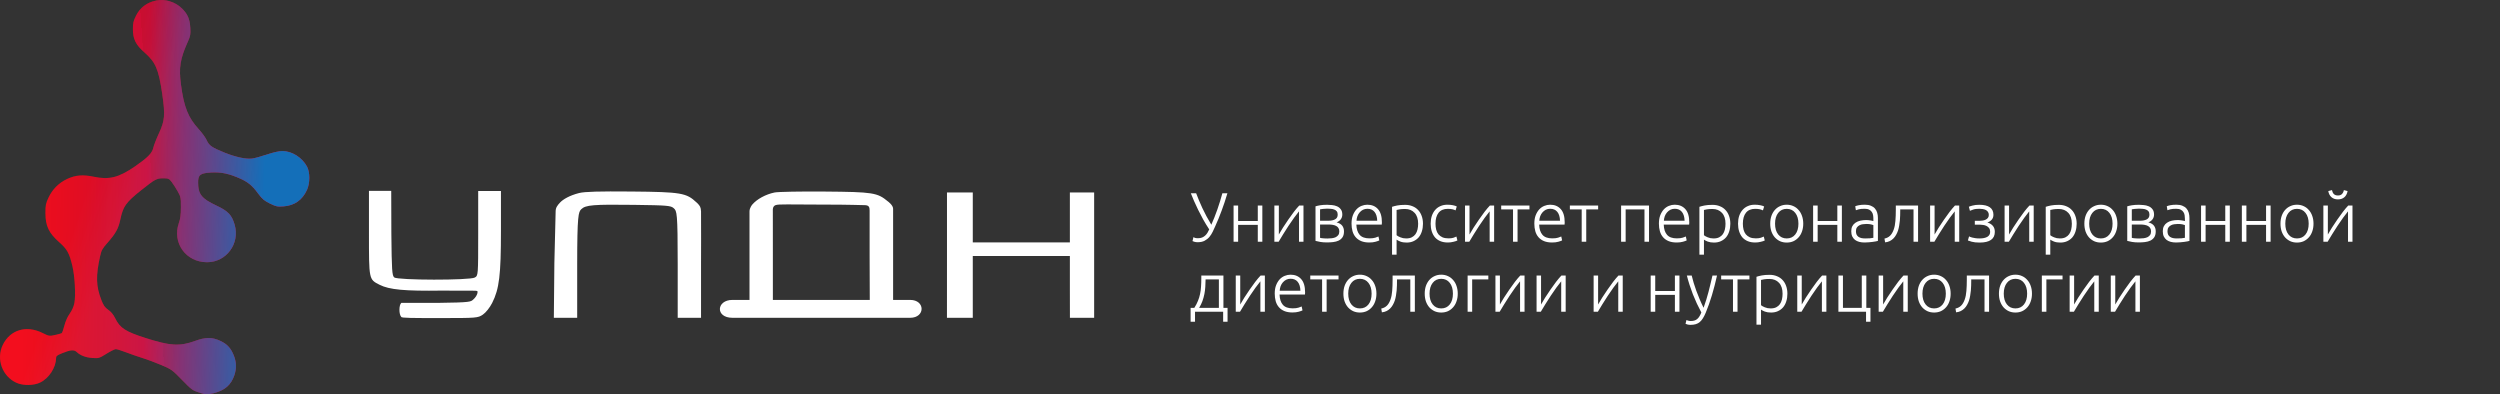
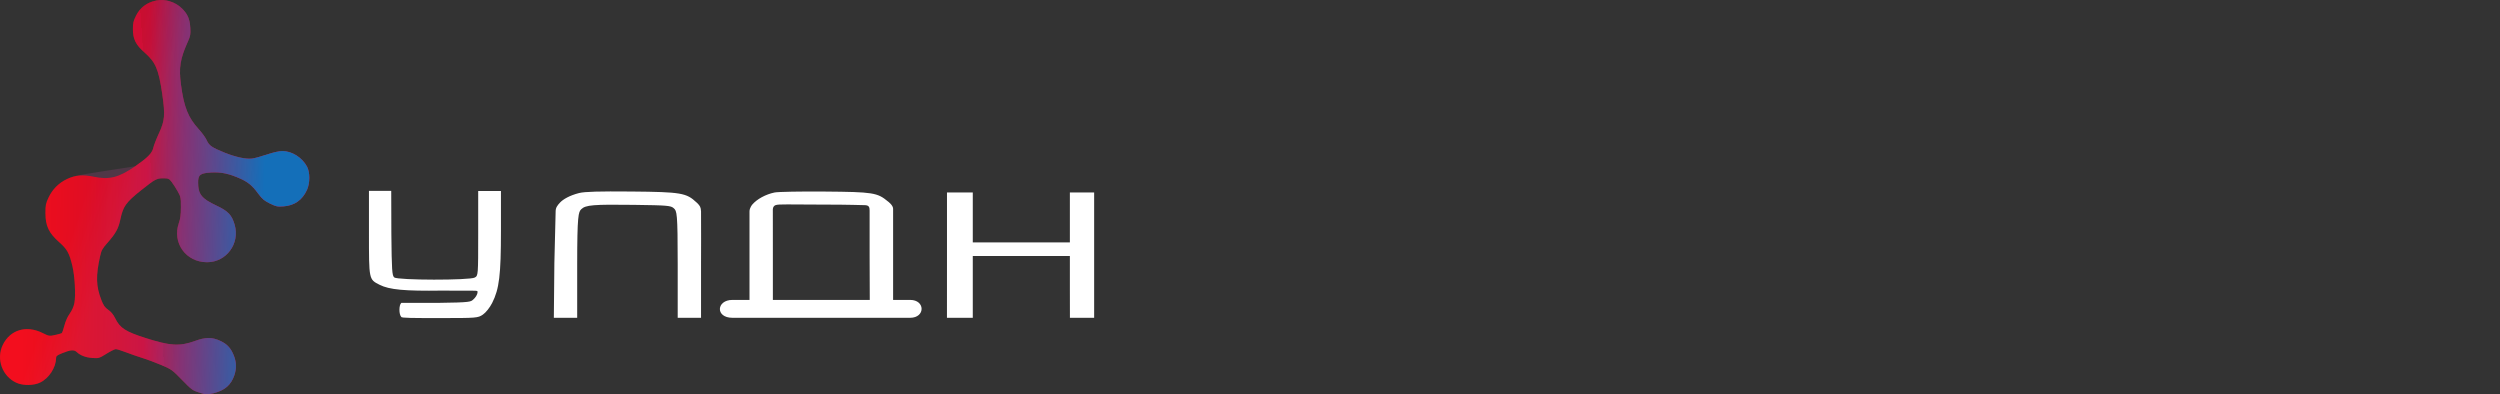
<svg xmlns="http://www.w3.org/2000/svg" width="393" height="62" viewBox="0 0 393 62" fill="none">
  <rect x="0" y="0" width="393" height="62" fill="#333333" stroke="none" />
  <path fill-rule="evenodd" clip-rule="evenodd" d="M24.597 0.072C23.123 0.358 22.026 1.175 21.379 2.469C20.969 3.29 20.89 3.634 20.891 4.577C20.893 6.15 21.331 7.036 22.704 8.241C24.466 9.788 24.932 10.874 25.502 14.775C25.985 18.074 25.909 18.969 24.975 20.974C24.572 21.84 24.172 22.87 24.086 23.263C23.91 24.073 23.221 24.771 21.252 26.135C18.703 27.9 17.177 28.292 14.796 27.793C13.029 27.422 11.868 27.515 10.555 28.132C9.248 28.747 8.259 29.734 7.633 31.049C7.197 31.966 7.142 32.243 7.142 33.513C7.142 35.508 7.664 36.615 9.282 38.051C10.56 39.186 10.872 39.743 11.368 41.776C11.755 43.362 11.926 46.391 11.697 47.605C11.586 48.191 11.329 48.783 10.964 49.29C10.623 49.765 10.293 50.503 10.123 51.168C9.969 51.771 9.779 52.31 9.702 52.366C9.625 52.422 9.15 52.555 8.646 52.662C7.751 52.852 7.706 52.845 6.662 52.331C4.123 51.081 1.598 51.841 0.442 54.204C-0.644 56.423 0.346 59.168 2.597 60.181C3.635 60.648 5.292 60.629 6.309 60.139C7.686 59.477 8.803 57.776 8.812 56.327C8.815 55.981 8.953 55.862 9.726 55.544C11.059 54.996 11.619 54.943 12.038 55.325C12.66 55.894 13.475 56.204 14.53 56.273C15.533 56.339 15.601 56.319 16.732 55.614C17.374 55.213 18.038 54.886 18.208 54.886C18.378 54.886 19.14 55.125 19.902 55.417C20.663 55.71 21.811 56.107 22.451 56.3C23.092 56.493 24.379 56.972 25.312 57.365C26.955 58.056 27.059 58.131 28.608 59.72C30.122 61.272 30.269 61.38 31.351 61.721C32.468 62.074 32.519 62.076 33.562 61.818C35.329 61.382 36.329 60.516 36.846 58.972C37.185 57.962 37.168 56.972 36.795 55.991C36.329 54.764 35.749 54.115 34.657 53.598C33.358 52.984 32.339 52.984 30.655 53.598C28.26 54.471 26.766 54.382 22.876 53.132C19.689 52.108 18.863 51.569 18.102 50.014C17.829 49.456 17.459 49.007 17.023 48.706C16.482 48.334 16.278 48.04 15.922 47.121C15.091 44.976 15.049 43.365 15.742 40.252C15.944 39.35 16.105 39.059 16.916 38.147C18.182 36.72 18.629 35.911 18.915 34.523C19.342 32.456 19.795 31.814 22.152 29.936C24.375 28.166 24.622 28.032 25.657 28.031C26.455 28.03 26.568 28.076 26.948 28.552C27.177 28.838 27.606 29.5 27.901 30.022C28.413 30.924 28.439 31.047 28.439 32.559C28.439 33.729 28.357 34.379 28.129 35.022C27.019 38.158 29.203 41.22 32.552 41.22C35.593 41.22 37.749 38.284 36.886 35.319C36.441 33.788 35.865 33.185 34.011 32.31C31.69 31.216 31.151 30.539 31.144 28.71C31.139 27.474 31.457 27.225 33.174 27.118C34.696 27.023 35.989 27.288 37.688 28.042C38.993 28.621 39.66 29.17 40.575 30.418C41.205 31.277 41.52 31.545 42.417 31.987C43.397 32.469 43.598 32.513 44.552 32.444C46.292 32.319 47.525 31.458 48.255 29.858C48.742 28.79 48.749 27.116 48.27 26.203C47.519 24.772 45.892 23.74 44.386 23.74C43.902 23.74 42.961 23.952 41.976 24.284C41.087 24.584 40.035 24.872 39.637 24.925C38.691 25.05 37.039 24.695 35.281 23.985C33.311 23.192 32.867 22.883 32.498 22.049C32.324 21.656 31.762 20.876 31.248 20.315C29.577 18.492 28.926 16.863 28.45 13.321C28.089 10.63 28.312 9.248 29.553 6.498C29.929 5.664 29.974 5.396 29.913 4.353C29.831 2.972 29.484 2.182 28.572 1.302C27.521 0.289 25.964 -0.193 24.597 0.072Z" fill="url(#paint0_linear_384_906)" />
-   <path fill-rule="evenodd" clip-rule="evenodd" d="M24.597 0.072C23.123 0.358 22.026 1.175 21.379 2.469C20.969 3.29 20.89 3.634 20.891 4.577C20.893 6.15 21.331 7.036 22.704 8.241C24.466 9.788 24.932 10.874 25.502 14.775C25.985 18.074 25.909 18.969 24.975 20.974C24.572 21.84 24.172 22.87 24.086 23.263C23.91 24.073 23.221 24.771 21.252 26.135C18.703 27.9 17.177 28.292 14.796 27.793C13.029 27.422 11.868 27.515 10.555 28.132C9.248 28.747 8.259 29.734 7.633 31.049C7.197 31.966 7.142 32.243 7.142 33.513C7.142 35.508 7.664 36.615 9.282 38.051C10.56 39.186 10.872 39.743 11.368 41.776C11.755 43.362 11.926 46.391 11.697 47.605C11.586 48.191 11.329 48.783 10.964 49.29C10.623 49.765 10.293 50.503 10.123 51.168C9.969 51.771 9.779 52.31 9.702 52.366C9.625 52.422 9.15 52.555 8.646 52.662C7.751 52.852 7.706 52.845 6.662 52.331C4.123 51.081 1.598 51.841 0.442 54.204C-0.644 56.423 0.346 59.168 2.597 60.181C3.635 60.648 5.292 60.629 6.309 60.139C7.686 59.477 8.803 57.776 8.812 56.327C8.815 55.981 8.953 55.862 9.726 55.544C11.059 54.996 11.619 54.943 12.038 55.325C12.66 55.894 13.475 56.204 14.53 56.273C15.533 56.339 15.601 56.319 16.732 55.614C17.374 55.213 18.038 54.886 18.208 54.886C18.378 54.886 19.14 55.125 19.902 55.417C20.663 55.71 21.811 56.107 22.451 56.3C23.092 56.493 24.379 56.972 25.312 57.365C26.955 58.056 27.059 58.131 28.608 59.72C30.122 61.272 30.269 61.38 31.351 61.721C32.468 62.074 32.519 62.076 33.562 61.818C35.329 61.382 36.329 60.516 36.846 58.972C37.185 57.962 37.168 56.972 36.795 55.991C36.329 54.764 35.749 54.115 34.657 53.598C33.358 52.984 32.339 52.984 30.655 53.598C28.26 54.471 26.766 54.382 22.876 53.132C19.689 52.108 18.863 51.569 18.102 50.014C17.829 49.456 17.459 49.007 17.023 48.706C16.482 48.334 16.278 48.04 15.922 47.121C15.091 44.976 15.049 43.365 15.742 40.252C15.944 39.35 16.105 39.059 16.916 38.147C18.182 36.72 18.629 35.911 18.915 34.523C19.342 32.456 19.795 31.814 22.152 29.936C24.375 28.166 24.622 28.032 25.657 28.031C26.455 28.03 26.568 28.076 26.948 28.552C27.177 28.838 27.606 29.5 27.901 30.022C28.413 30.924 28.439 31.047 28.439 32.559C28.439 33.729 28.357 34.379 28.129 35.022C27.019 38.158 29.203 41.22 32.552 41.22C35.593 41.22 37.749 38.284 36.886 35.319C36.441 33.788 35.865 33.185 34.011 32.31C31.69 31.216 31.151 30.539 31.144 28.71C31.139 27.474 31.457 27.225 33.174 27.118C34.696 27.023 35.989 27.288 37.688 28.042C38.993 28.621 39.66 29.17 40.575 30.418C41.205 31.277 41.52 31.545 42.417 31.987C43.397 32.469 43.598 32.513 44.552 32.444C46.292 32.319 47.525 31.458 48.255 29.858C48.742 28.79 48.749 27.116 48.27 26.203C47.519 24.772 45.892 23.74 44.386 23.74C43.902 23.74 42.961 23.952 41.976 24.284C41.087 24.584 40.035 24.872 39.637 24.925C38.691 25.05 37.039 24.695 35.281 23.985C33.311 23.192 32.867 22.883 32.498 22.049C32.324 21.656 31.762 20.876 31.248 20.315C29.577 18.492 28.926 16.863 28.45 13.321C28.089 10.63 28.312 9.248 29.553 6.498C29.929 5.664 29.974 5.396 29.913 4.353C29.831 2.972 29.484 2.182 28.572 1.302C27.521 0.289 25.964 -0.193 24.597 0.072Z" fill="url(#paint1_linear_384_906)" fill-opacity="0.2" />
+   <path fill-rule="evenodd" clip-rule="evenodd" d="M24.597 0.072C23.123 0.358 22.026 1.175 21.379 2.469C20.969 3.29 20.89 3.634 20.891 4.577C20.893 6.15 21.331 7.036 22.704 8.241C24.466 9.788 24.932 10.874 25.502 14.775C25.985 18.074 25.909 18.969 24.975 20.974C24.572 21.84 24.172 22.87 24.086 23.263C23.91 24.073 23.221 24.771 21.252 26.135C13.029 27.422 11.868 27.515 10.555 28.132C9.248 28.747 8.259 29.734 7.633 31.049C7.197 31.966 7.142 32.243 7.142 33.513C7.142 35.508 7.664 36.615 9.282 38.051C10.56 39.186 10.872 39.743 11.368 41.776C11.755 43.362 11.926 46.391 11.697 47.605C11.586 48.191 11.329 48.783 10.964 49.29C10.623 49.765 10.293 50.503 10.123 51.168C9.969 51.771 9.779 52.31 9.702 52.366C9.625 52.422 9.15 52.555 8.646 52.662C7.751 52.852 7.706 52.845 6.662 52.331C4.123 51.081 1.598 51.841 0.442 54.204C-0.644 56.423 0.346 59.168 2.597 60.181C3.635 60.648 5.292 60.629 6.309 60.139C7.686 59.477 8.803 57.776 8.812 56.327C8.815 55.981 8.953 55.862 9.726 55.544C11.059 54.996 11.619 54.943 12.038 55.325C12.66 55.894 13.475 56.204 14.53 56.273C15.533 56.339 15.601 56.319 16.732 55.614C17.374 55.213 18.038 54.886 18.208 54.886C18.378 54.886 19.14 55.125 19.902 55.417C20.663 55.71 21.811 56.107 22.451 56.3C23.092 56.493 24.379 56.972 25.312 57.365C26.955 58.056 27.059 58.131 28.608 59.72C30.122 61.272 30.269 61.38 31.351 61.721C32.468 62.074 32.519 62.076 33.562 61.818C35.329 61.382 36.329 60.516 36.846 58.972C37.185 57.962 37.168 56.972 36.795 55.991C36.329 54.764 35.749 54.115 34.657 53.598C33.358 52.984 32.339 52.984 30.655 53.598C28.26 54.471 26.766 54.382 22.876 53.132C19.689 52.108 18.863 51.569 18.102 50.014C17.829 49.456 17.459 49.007 17.023 48.706C16.482 48.334 16.278 48.04 15.922 47.121C15.091 44.976 15.049 43.365 15.742 40.252C15.944 39.35 16.105 39.059 16.916 38.147C18.182 36.72 18.629 35.911 18.915 34.523C19.342 32.456 19.795 31.814 22.152 29.936C24.375 28.166 24.622 28.032 25.657 28.031C26.455 28.03 26.568 28.076 26.948 28.552C27.177 28.838 27.606 29.5 27.901 30.022C28.413 30.924 28.439 31.047 28.439 32.559C28.439 33.729 28.357 34.379 28.129 35.022C27.019 38.158 29.203 41.22 32.552 41.22C35.593 41.22 37.749 38.284 36.886 35.319C36.441 33.788 35.865 33.185 34.011 32.31C31.69 31.216 31.151 30.539 31.144 28.71C31.139 27.474 31.457 27.225 33.174 27.118C34.696 27.023 35.989 27.288 37.688 28.042C38.993 28.621 39.66 29.17 40.575 30.418C41.205 31.277 41.52 31.545 42.417 31.987C43.397 32.469 43.598 32.513 44.552 32.444C46.292 32.319 47.525 31.458 48.255 29.858C48.742 28.79 48.749 27.116 48.27 26.203C47.519 24.772 45.892 23.74 44.386 23.74C43.902 23.74 42.961 23.952 41.976 24.284C41.087 24.584 40.035 24.872 39.637 24.925C38.691 25.05 37.039 24.695 35.281 23.985C33.311 23.192 32.867 22.883 32.498 22.049C32.324 21.656 31.762 20.876 31.248 20.315C29.577 18.492 28.926 16.863 28.45 13.321C28.089 10.63 28.312 9.248 29.553 6.498C29.929 5.664 29.974 5.396 29.913 4.353C29.831 2.972 29.484 2.182 28.572 1.302C27.521 0.289 25.964 -0.193 24.597 0.072Z" fill="url(#paint1_linear_384_906)" fill-opacity="0.2" />
  <path fill-rule="evenodd" clip-rule="evenodd" d="M24.597 0.072C23.123 0.358 22.026 1.175 21.379 2.469C20.969 3.29 20.89 3.634 20.891 4.577C20.893 6.15 21.331 7.036 22.704 8.241C24.466 9.788 24.932 10.874 25.502 14.775C25.985 18.074 25.909 18.969 24.975 20.974C24.572 21.84 24.172 22.87 24.086 23.263C23.91 24.073 23.221 24.771 21.252 26.135C18.703 27.9 17.177 28.292 14.796 27.793C13.029 27.422 11.868 27.515 10.555 28.132C9.248 28.747 8.259 29.734 7.633 31.049C7.197 31.966 7.142 32.243 7.142 33.513C7.142 35.508 7.664 36.615 9.282 38.051C10.56 39.186 10.872 39.743 11.368 41.776C11.755 43.362 11.926 46.391 11.697 47.605C11.586 48.191 11.329 48.783 10.964 49.29C10.623 49.765 10.293 50.503 10.123 51.168C9.969 51.771 9.779 52.31 9.702 52.366C9.625 52.422 9.15 52.555 8.646 52.662C7.751 52.852 7.706 52.845 6.662 52.331C4.123 51.081 1.598 51.841 0.442 54.204C-0.644 56.423 0.346 59.168 2.597 60.181C3.635 60.648 5.292 60.629 6.309 60.139C7.686 59.477 8.803 57.776 8.812 56.327C8.815 55.981 8.953 55.862 9.726 55.544C11.059 54.996 11.619 54.943 12.038 55.325C12.66 55.894 13.475 56.204 14.53 56.273C15.533 56.339 15.601 56.319 16.732 55.614C17.374 55.213 18.038 54.886 18.208 54.886C18.378 54.886 19.14 55.125 19.902 55.417C20.663 55.71 21.811 56.107 22.451 56.3C23.092 56.493 24.379 56.972 25.312 57.365C26.955 58.056 27.059 58.131 28.608 59.72C30.122 61.272 30.269 61.38 31.351 61.721C32.468 62.074 32.519 62.076 33.562 61.818C35.329 61.382 36.329 60.516 36.846 58.972C37.185 57.962 37.168 56.972 36.795 55.991C36.329 54.764 35.749 54.115 34.657 53.598C33.358 52.984 32.339 52.984 30.655 53.598C28.26 54.471 26.766 54.382 22.876 53.132C19.689 52.108 18.863 51.569 18.102 50.014C17.829 49.456 17.459 49.007 17.023 48.706C16.482 48.334 16.278 48.04 15.922 47.121C15.091 44.976 15.049 43.365 15.742 40.252C15.944 39.35 16.105 39.059 16.916 38.147C18.182 36.72 18.629 35.911 18.915 34.523C19.342 32.456 19.795 31.814 22.152 29.936C24.375 28.166 24.622 28.032 25.657 28.031C26.455 28.03 26.568 28.076 26.948 28.552C27.177 28.838 27.606 29.5 27.901 30.022C28.413 30.924 28.439 31.047 28.439 32.559C28.439 33.729 28.357 34.379 28.129 35.022C27.019 38.158 29.203 41.22 32.552 41.22C35.593 41.22 37.749 38.284 36.886 35.319C36.441 33.788 35.865 33.185 34.011 32.31C31.69 31.216 31.151 30.539 31.144 28.71C31.139 27.474 31.457 27.225 33.174 27.118C34.696 27.023 35.989 27.288 37.688 28.042C38.993 28.621 39.66 29.17 40.575 30.418C41.205 31.277 41.52 31.545 42.417 31.987C43.397 32.469 43.598 32.513 44.552 32.444C46.292 32.319 47.525 31.458 48.255 29.858C48.742 28.79 48.749 27.116 48.27 26.203C47.519 24.772 45.892 23.74 44.386 23.74C43.902 23.74 42.961 23.952 41.976 24.284C41.087 24.584 40.035 24.872 39.637 24.925C38.691 25.05 37.039 24.695 35.281 23.985C33.311 23.192 32.867 22.883 32.498 22.049C32.324 21.656 31.762 20.876 31.248 20.315C29.577 18.492 28.926 16.863 28.45 13.321C28.089 10.63 28.312 9.248 29.553 6.498C29.929 5.664 29.974 5.396 29.913 4.353C29.831 2.972 29.484 2.182 28.572 1.302C27.521 0.289 25.964 -0.193 24.597 0.072Z" fill="url(#paint2_linear_384_906)" fill-opacity="0.2" />
  <path fill-rule="evenodd" clip-rule="evenodd" d="M24.597 0.072C23.123 0.358 22.026 1.175 21.379 2.469C20.969 3.29 20.89 3.634 20.891 4.577C20.893 6.15 21.331 7.036 22.704 8.241C24.466 9.788 24.932 10.874 25.502 14.775C25.985 18.074 25.909 18.969 24.975 20.974C24.572 21.84 24.172 22.87 24.086 23.263C23.91 24.073 23.221 24.771 21.252 26.135C18.703 27.9 17.177 28.292 14.796 27.793C13.029 27.422 11.868 27.515 10.555 28.132C9.248 28.747 8.259 29.734 7.633 31.049C7.197 31.966 7.142 32.243 7.142 33.513C7.142 35.508 7.664 36.615 9.282 38.051C10.56 39.186 10.872 39.743 11.368 41.776C11.755 43.362 11.926 46.391 11.697 47.605C11.586 48.191 11.329 48.783 10.964 49.29C10.623 49.765 10.293 50.503 10.123 51.168C9.969 51.771 9.779 52.31 9.702 52.366C9.625 52.422 9.15 52.555 8.646 52.662C7.751 52.852 7.706 52.845 6.662 52.331C4.123 51.081 1.598 51.841 0.442 54.204C-0.644 56.423 0.346 59.168 2.597 60.181C3.635 60.648 5.292 60.629 6.309 60.139C7.686 59.477 8.803 57.776 8.812 56.327C8.815 55.981 8.953 55.862 9.726 55.544C11.059 54.996 11.619 54.943 12.038 55.325C12.66 55.894 13.475 56.204 14.53 56.273C15.533 56.339 15.601 56.319 16.732 55.614C17.374 55.213 18.038 54.886 18.208 54.886C18.378 54.886 19.14 55.125 19.902 55.417C20.663 55.71 21.811 56.107 22.451 56.3C23.092 56.493 24.379 56.972 25.312 57.365C26.955 58.056 27.059 58.131 28.608 59.72C30.122 61.272 30.269 61.38 31.351 61.721C32.468 62.074 32.519 62.076 33.562 61.818C35.329 61.382 36.329 60.516 36.846 58.972C37.185 57.962 37.168 56.972 36.795 55.991C36.329 54.764 35.749 54.115 34.657 53.598C33.358 52.984 32.339 52.984 30.655 53.598C28.26 54.471 26.766 54.382 22.876 53.132C19.689 52.108 18.863 51.569 18.102 50.014C17.829 49.456 17.459 49.007 17.023 48.706C16.482 48.334 16.278 48.04 15.922 47.121C15.091 44.976 15.049 43.365 15.742 40.252C15.944 39.35 16.105 39.059 16.916 38.147C18.182 36.72 18.629 35.911 18.915 34.523C19.342 32.456 19.795 31.814 22.152 29.936C24.375 28.166 24.622 28.032 25.657 28.031C26.455 28.03 26.568 28.076 26.948 28.552C27.177 28.838 27.606 29.5 27.901 30.022C28.413 30.924 28.439 31.047 28.439 32.559C28.439 33.729 28.357 34.379 28.129 35.022C27.019 38.158 29.203 41.22 32.552 41.22C35.593 41.22 37.749 38.284 36.886 35.319C36.441 33.788 35.865 33.185 34.011 32.31C31.69 31.216 31.151 30.539 31.144 28.71C31.139 27.474 31.457 27.225 33.174 27.118C34.696 27.023 35.989 27.288 37.688 28.042C38.993 28.621 39.66 29.17 40.575 30.418C41.205 31.277 41.52 31.545 42.417 31.987C43.397 32.469 43.598 32.513 44.552 32.444C46.292 32.319 47.525 31.458 48.255 29.858C48.742 28.79 48.749 27.116 48.27 26.203C47.519 24.772 45.892 23.74 44.386 23.74C43.902 23.74 42.961 23.952 41.976 24.284C41.087 24.584 40.035 24.872 39.637 24.925C38.691 25.05 37.039 24.695 35.281 23.985C33.311 23.192 32.867 22.883 32.498 22.049C32.324 21.656 31.762 20.876 31.248 20.315C29.577 18.492 28.926 16.863 28.45 13.321C28.089 10.63 28.312 9.248 29.553 6.498C29.929 5.664 29.974 5.396 29.913 4.353C29.831 2.972 29.484 2.182 28.572 1.302C27.521 0.289 25.964 -0.193 24.597 0.072Z" fill="url(#paint3_linear_384_906)" />
  <path fill-rule="evenodd" clip-rule="evenodd" d="M58 36.617C58 44.002 57.981 43.908 59.665 44.765C61.193 45.542 63.621 45.769 69.473 45.682C75.072 45.74 75.072 45.6 75.072 45.881C75.072 46.35 74.708 46.799 74.434 47.047C73.991 47.447 74.135 47.548 68.723 47.615C65.619 47.615 69.081 47.61 63.089 47.615C62.692 47.943 62.697 49.435 63.079 49.816C63.089 50 64.967 50 69.222 50C74.945 50 75.122 49.986 75.907 49.458C76.37 49.147 76.994 48.362 77.372 47.615C78.484 45.42 78.749 43.239 78.749 36.264V30.021H76.96H75.172V36.672C75.172 43.321 75.171 43.324 74.635 43.629C73.84 44.082 62.525 44.066 61.975 43.612C61.634 43.329 61.577 42.463 61.522 36.714L61.501 30H59.693H58V36.617ZM91.031 30.346C89.523 30.729 88.517 31.336 88.052 31.827C87.587 32.318 87.347 32.666 87.347 33.232C87.347 33.799 87.147 41.337 87.147 41.337L87.064 49.957H88.898H90.733V41.665C90.733 33.761 90.935 33.328 91.372 32.892C92.046 32.22 93.264 32.119 99.652 32.204C104.919 32.274 105.454 32.319 105.913 32.733C106.405 33.178 106.535 33.353 106.535 41.595V49.957H108.228H110.203V41.322C110.203 41.322 110.23 33.935 110.203 33.232C110.176 32.53 109.989 32.369 109.78 32.108C109.641 31.936 109.498 31.827 109.498 31.827C107.9 30.324 107.095 30.178 99.26 30.107C94.155 30.06 91.896 30.126 91.031 30.346ZM121.76 30.259C120.366 30.547 118.984 31.3 118.25 32.169C118.25 32.169 117.822 32.67 117.822 33.232C117.822 33.795 117.822 40.07 117.822 40.07V47.146H116.693C114.674 47.146 117.681 47.146 115.141 47.146C112.601 47.146 112.414 49.957 115.141 49.957H140.255C140.255 49.957 140.678 49.957 143.077 49.957C145.475 49.957 145.475 47.146 143.077 47.146C140.678 47.146 142.512 47.146 142.23 47.146H140.396V39.697C140.396 39.697 140.396 33.373 140.396 32.811C140.396 32.249 139.585 31.668 139.585 31.668C137.918 30.281 137.251 30.177 129.667 30.113C125.863 30.081 122.305 30.147 121.76 30.259ZM148.866 40.248L148.861 49.957H150.837H152.921V45.243V40.248H160.552H168.184V45.243L168.191 49.957H170.025H172V40.248V30.259H170.092H168.184V34.183V38.108H160.552H152.921V34.183V30.259H150.893H148.866V40.248ZM135.881 32.249C136.587 32.249 136.703 32.53 136.703 33.092V40.155L136.728 47.146H130.943C127.698 47.146 124.335 47.146 123.305 47.146H121.495V40.07L121.49 33.092C121.49 33.092 121.406 32.438 121.913 32.249C122.421 32.059 123.989 32.162 129.138 32.162C133.761 32.161 135.176 32.249 135.881 32.249Z" fill="white" />
-   <path d="M190.42 35.327C190.574 34.982 190.732 34.608 190.893 34.205C191.054 33.794 191.212 33.373 191.366 32.94C191.52 32.5 191.663 32.063 191.795 31.631C191.934 31.191 192.055 30.773 192.158 30.377H192.95C192.803 30.883 192.653 31.363 192.499 31.818C192.352 32.265 192.198 32.702 192.037 33.127C191.883 33.545 191.722 33.959 191.553 34.37C191.384 34.773 191.208 35.18 191.025 35.591C190.908 35.855 190.779 36.133 190.64 36.427C190.501 36.72 190.328 36.992 190.123 37.241C189.918 37.483 189.665 37.684 189.364 37.846C189.071 38 188.708 38.077 188.275 38.077C188.084 38.077 187.916 38.055 187.769 38.011C187.63 37.974 187.527 37.938 187.461 37.901L187.604 37.285C187.655 37.314 187.74 37.351 187.857 37.395C187.974 37.431 188.128 37.45 188.319 37.45C188.568 37.45 188.785 37.413 188.968 37.34C189.159 37.259 189.32 37.157 189.452 37.032C189.591 36.907 189.712 36.761 189.815 36.592C189.918 36.423 190.009 36.247 190.09 36.064C189.753 35.55 189.437 35.033 189.144 34.513C188.858 33.992 188.594 33.486 188.352 32.995C188.117 32.504 187.901 32.038 187.703 31.598C187.512 31.151 187.344 30.744 187.197 30.377H188.033C188.282 31.052 188.605 31.822 189.001 32.687C189.404 33.552 189.877 34.432 190.42 35.327ZM198.439 38H197.724V35.349H194.633V38H193.918V32.313H194.633V34.744H197.724V32.313H198.439V38ZM204.203 33.226C203.983 33.49 203.726 33.824 203.433 34.227C203.147 34.63 202.853 35.056 202.553 35.503C202.259 35.95 201.977 36.394 201.706 36.834C201.434 37.274 201.2 37.663 201.002 38H200.331V32.313H201.035V36.867C201.211 36.551 201.427 36.188 201.684 35.778C201.948 35.36 202.226 34.942 202.52 34.524C202.813 34.099 203.106 33.691 203.4 33.303C203.7 32.914 203.979 32.584 204.236 32.313H204.907V38H204.203V33.226ZM208.635 32.192C208.855 32.192 209.1 32.206 209.372 32.236C209.65 32.258 209.911 32.32 210.153 32.423C210.395 32.518 210.596 32.672 210.758 32.885C210.926 33.09 211.011 33.373 211.011 33.732C211.011 34.011 210.93 34.26 210.769 34.48C210.607 34.693 210.387 34.85 210.109 34.953C210.519 35.063 210.816 35.239 211 35.481C211.183 35.723 211.275 36.02 211.275 36.372C211.275 36.753 211.198 37.061 211.044 37.296C210.89 37.523 210.684 37.699 210.428 37.824C210.178 37.941 209.892 38.018 209.57 38.055C209.254 38.092 208.932 38.11 208.602 38.11C208.206 38.11 207.857 38.084 207.557 38.033C207.263 37.981 207.01 37.926 206.798 37.868V32.434C206.981 32.375 207.223 32.32 207.524 32.269C207.824 32.218 208.195 32.192 208.635 32.192ZM207.513 34.7H208.811C209.251 34.7 209.606 34.627 209.878 34.48C210.149 34.333 210.285 34.087 210.285 33.743C210.285 33.523 210.237 33.35 210.142 33.226C210.046 33.101 209.922 33.01 209.768 32.951C209.614 32.885 209.438 32.844 209.24 32.83C209.042 32.808 208.844 32.797 208.646 32.797C208.404 32.797 208.173 32.812 207.953 32.841C207.733 32.863 207.586 32.885 207.513 32.907V34.7ZM207.513 35.294V37.384C207.549 37.398 207.608 37.413 207.689 37.428C207.777 37.435 207.872 37.446 207.975 37.461C208.085 37.468 208.198 37.475 208.316 37.483C208.44 37.49 208.558 37.494 208.668 37.494C208.917 37.494 209.155 37.479 209.383 37.45C209.61 37.42 209.808 37.365 209.977 37.285C210.145 37.197 210.281 37.083 210.384 36.944C210.486 36.797 210.538 36.606 210.538 36.372C210.538 36.166 210.494 35.994 210.406 35.855C210.325 35.715 210.208 35.605 210.054 35.525C209.907 35.444 209.731 35.386 209.526 35.349C209.328 35.312 209.111 35.294 208.877 35.294H207.513ZM212.461 35.151C212.461 34.652 212.531 34.219 212.67 33.853C212.817 33.479 213.004 33.167 213.231 32.918C213.466 32.669 213.73 32.485 214.023 32.368C214.324 32.243 214.632 32.181 214.947 32.181C215.644 32.181 216.198 32.408 216.608 32.863C217.026 33.318 217.235 34.018 217.235 34.964C217.235 35.023 217.232 35.081 217.224 35.14C217.224 35.199 217.221 35.254 217.213 35.305H213.22C213.242 36.002 213.415 36.537 213.737 36.911C214.06 37.285 214.573 37.472 215.277 37.472C215.666 37.472 215.974 37.435 216.201 37.362C216.429 37.288 216.594 37.226 216.696 37.175L216.828 37.791C216.726 37.849 216.531 37.919 216.245 38C215.967 38.081 215.637 38.121 215.255 38.121C214.757 38.121 214.331 38.047 213.979 37.901C213.627 37.754 213.338 37.549 213.11 37.285C212.883 37.021 212.718 36.709 212.615 36.35C212.513 35.983 212.461 35.584 212.461 35.151ZM216.498 34.7C216.484 34.106 216.344 33.644 216.08 33.314C215.816 32.984 215.442 32.819 214.958 32.819C214.702 32.819 214.471 32.87 214.265 32.973C214.067 33.075 213.891 33.215 213.737 33.391C213.591 33.559 213.473 33.758 213.385 33.985C213.305 34.212 213.257 34.45 213.242 34.7H216.498ZM219.544 36.977C219.61 37.028 219.69 37.083 219.786 37.142C219.888 37.2 220.006 37.255 220.138 37.307C220.27 37.358 220.413 37.402 220.567 37.439C220.721 37.468 220.882 37.483 221.051 37.483C221.403 37.483 221.696 37.424 221.931 37.307C222.173 37.182 222.367 37.017 222.514 36.812C222.66 36.599 222.767 36.353 222.833 36.075C222.899 35.789 222.932 35.488 222.932 35.173C222.932 34.425 222.745 33.853 222.371 33.457C221.997 33.053 221.502 32.852 220.886 32.852C220.534 32.852 220.248 32.87 220.028 32.907C219.815 32.936 219.654 32.969 219.544 33.006V36.977ZM219.544 40.035H218.829V32.511C219.041 32.438 219.313 32.368 219.643 32.302C219.973 32.236 220.391 32.203 220.897 32.203C221.315 32.203 221.692 32.273 222.03 32.412C222.374 32.544 222.668 32.738 222.91 32.995C223.159 33.252 223.35 33.563 223.482 33.93C223.621 34.297 223.691 34.711 223.691 35.173C223.691 35.605 223.632 36.005 223.515 36.372C223.405 36.731 223.24 37.043 223.02 37.307C222.8 37.563 222.528 37.765 222.206 37.912C221.89 38.059 221.527 38.132 221.117 38.132C220.743 38.132 220.416 38.081 220.138 37.978C219.866 37.868 219.668 37.765 219.544 37.67V40.035ZM227.596 38.121C227.156 38.121 226.767 38.051 226.43 37.912C226.093 37.773 225.81 37.575 225.583 37.318C225.363 37.054 225.194 36.742 225.077 36.383C224.96 36.016 224.901 35.613 224.901 35.173C224.901 34.725 224.96 34.319 225.077 33.952C225.202 33.585 225.378 33.27 225.605 33.006C225.832 32.742 226.107 32.54 226.43 32.401C226.753 32.254 227.116 32.181 227.519 32.181C227.827 32.181 228.113 32.206 228.377 32.258C228.648 32.309 228.857 32.375 229.004 32.456L228.817 33.072C228.67 32.998 228.505 32.94 228.322 32.896C228.139 32.852 227.893 32.83 227.585 32.83C226.954 32.83 226.474 33.035 226.144 33.446C225.821 33.849 225.66 34.425 225.66 35.173C225.66 35.51 225.697 35.822 225.77 36.108C225.843 36.386 225.961 36.629 226.122 36.834C226.291 37.032 226.503 37.19 226.76 37.307C227.024 37.417 227.343 37.472 227.717 37.472C228.025 37.472 228.282 37.439 228.487 37.373C228.7 37.3 228.854 37.237 228.949 37.186L229.103 37.802C228.971 37.875 228.762 37.945 228.476 38.011C228.197 38.084 227.904 38.121 227.596 38.121ZM234.173 33.226C233.953 33.49 233.697 33.824 233.403 34.227C233.117 34.63 232.824 35.056 232.523 35.503C232.23 35.95 231.948 36.394 231.676 36.834C231.405 37.274 231.17 37.663 230.972 38H230.301V32.313H231.005V36.867C231.181 36.551 231.398 36.188 231.654 35.778C231.918 35.36 232.197 34.942 232.49 34.524C232.784 34.099 233.077 33.691 233.37 33.303C233.671 32.914 233.95 32.584 234.206 32.313H234.877V38H234.173V33.226ZM240.431 32.313V32.918H238.561V38H237.846V32.918H235.987V32.313H240.431ZM241.197 35.151C241.197 34.652 241.266 34.219 241.406 33.853C241.552 33.479 241.739 33.167 241.967 32.918C242.201 32.669 242.465 32.485 242.759 32.368C243.059 32.243 243.367 32.181 243.683 32.181C244.379 32.181 244.933 32.408 245.344 32.863C245.762 33.318 245.971 34.018 245.971 34.964C245.971 35.023 245.967 35.081 245.96 35.14C245.96 35.199 245.956 35.254 245.949 35.305H241.956C241.978 36.002 242.15 36.537 242.473 36.911C242.795 37.285 243.309 37.472 244.013 37.472C244.401 37.472 244.709 37.435 244.937 37.362C245.164 37.288 245.329 37.226 245.432 37.175L245.564 37.791C245.461 37.849 245.267 37.919 244.981 38C244.702 38.081 244.372 38.121 243.991 38.121C243.492 38.121 243.067 38.047 242.715 37.901C242.363 37.754 242.073 37.549 241.846 37.285C241.618 37.021 241.453 36.709 241.351 36.35C241.248 35.983 241.197 35.584 241.197 35.151ZM245.234 34.7C245.219 34.106 245.08 33.644 244.816 33.314C244.552 32.984 244.178 32.819 243.694 32.819C243.437 32.819 243.206 32.87 243.001 32.973C242.803 33.075 242.627 33.215 242.473 33.391C242.326 33.559 242.209 33.758 242.121 33.985C242.04 34.212 241.992 34.45 241.978 34.7H245.234ZM251.227 32.313V32.918H249.357V38H248.642V32.918H246.783V32.313H251.227ZM259.226 38H258.511V32.918H255.552V38H254.837V32.313H259.226V38ZM260.78 35.151C260.78 34.652 260.849 34.219 260.989 33.853C261.135 33.479 261.322 33.167 261.55 32.918C261.784 32.669 262.048 32.485 262.342 32.368C262.642 32.243 262.95 32.181 263.266 32.181C263.962 32.181 264.516 32.408 264.927 32.863C265.345 33.318 265.554 34.018 265.554 34.964C265.554 35.023 265.55 35.081 265.543 35.14C265.543 35.199 265.539 35.254 265.532 35.305H261.539C261.561 36.002 261.733 36.537 262.056 36.911C262.378 37.285 262.892 37.472 263.596 37.472C263.984 37.472 264.292 37.435 264.52 37.362C264.747 37.288 264.912 37.226 265.015 37.175L265.147 37.791C265.044 37.849 264.85 37.919 264.564 38C264.285 38.081 263.955 38.121 263.574 38.121C263.075 38.121 262.65 38.047 262.298 37.901C261.946 37.754 261.656 37.549 261.429 37.285C261.201 37.021 261.036 36.709 260.934 36.35C260.831 35.983 260.78 35.584 260.78 35.151ZM264.817 34.7C264.802 34.106 264.663 33.644 264.399 33.314C264.135 32.984 263.761 32.819 263.277 32.819C263.02 32.819 262.789 32.87 262.584 32.973C262.386 33.075 262.21 33.215 262.056 33.391C261.909 33.559 261.792 33.758 261.704 33.985C261.623 34.212 261.575 34.45 261.561 34.7H264.817ZM267.862 36.977C267.928 37.028 268.009 37.083 268.104 37.142C268.207 37.2 268.324 37.255 268.456 37.307C268.588 37.358 268.731 37.402 268.885 37.439C269.039 37.468 269.2 37.483 269.369 37.483C269.721 37.483 270.014 37.424 270.249 37.307C270.491 37.182 270.685 37.017 270.832 36.812C270.979 36.599 271.085 36.353 271.151 36.075C271.217 35.789 271.25 35.488 271.25 35.173C271.25 34.425 271.063 33.853 270.689 33.457C270.315 33.053 269.82 32.852 269.204 32.852C268.852 32.852 268.566 32.87 268.346 32.907C268.133 32.936 267.972 32.969 267.862 33.006V36.977ZM267.862 40.035H267.147V32.511C267.36 32.438 267.631 32.368 267.961 32.302C268.291 32.236 268.709 32.203 269.215 32.203C269.633 32.203 270.011 32.273 270.348 32.412C270.693 32.544 270.986 32.738 271.228 32.995C271.477 33.252 271.668 33.563 271.8 33.93C271.939 34.297 272.009 34.711 272.009 35.173C272.009 35.605 271.95 36.005 271.833 36.372C271.723 36.731 271.558 37.043 271.338 37.307C271.118 37.563 270.847 37.765 270.524 37.912C270.209 38.059 269.846 38.132 269.435 38.132C269.061 38.132 268.735 38.081 268.456 37.978C268.185 37.868 267.987 37.765 267.862 37.67V40.035ZM275.914 38.121C275.474 38.121 275.086 38.051 274.748 37.912C274.411 37.773 274.129 37.575 273.901 37.318C273.681 37.054 273.513 36.742 273.395 36.383C273.278 36.016 273.219 35.613 273.219 35.173C273.219 34.725 273.278 34.319 273.395 33.952C273.52 33.585 273.696 33.27 273.923 33.006C274.151 32.742 274.426 32.54 274.748 32.401C275.071 32.254 275.434 32.181 275.837 32.181C276.145 32.181 276.431 32.206 276.695 32.258C276.967 32.309 277.176 32.375 277.322 32.456L277.135 33.072C276.989 32.998 276.824 32.94 276.64 32.896C276.457 32.852 276.211 32.83 275.903 32.83C275.273 32.83 274.792 33.035 274.462 33.446C274.14 33.849 273.978 34.425 273.978 35.173C273.978 35.51 274.015 35.822 274.088 36.108C274.162 36.386 274.279 36.629 274.44 36.834C274.609 37.032 274.822 37.19 275.078 37.307C275.342 37.417 275.661 37.472 276.035 37.472C276.343 37.472 276.6 37.439 276.805 37.373C277.018 37.3 277.172 37.237 277.267 37.186L277.421 37.802C277.289 37.875 277.08 37.945 276.794 38.011C276.516 38.084 276.222 38.121 275.914 38.121ZM283.471 35.162C283.471 35.609 283.405 36.016 283.273 36.383C283.148 36.749 282.968 37.061 282.734 37.318C282.506 37.575 282.235 37.776 281.92 37.923C281.604 38.062 281.256 38.132 280.875 38.132C280.493 38.132 280.145 38.062 279.83 37.923C279.514 37.776 279.239 37.575 279.005 37.318C278.777 37.061 278.598 36.749 278.466 36.383C278.341 36.016 278.279 35.609 278.279 35.162C278.279 34.715 278.341 34.307 278.466 33.941C278.598 33.574 278.777 33.263 279.005 33.006C279.239 32.742 279.514 32.54 279.83 32.401C280.145 32.254 280.493 32.181 280.875 32.181C281.256 32.181 281.604 32.254 281.92 32.401C282.235 32.54 282.506 32.742 282.734 33.006C282.968 33.263 283.148 33.574 283.273 33.941C283.405 34.307 283.471 34.715 283.471 35.162ZM282.712 35.162C282.712 34.45 282.547 33.886 282.217 33.468C281.887 33.042 281.439 32.83 280.875 32.83C280.31 32.83 279.863 33.042 279.533 33.468C279.203 33.886 279.038 34.45 279.038 35.162C279.038 35.873 279.203 36.438 279.533 36.856C279.863 37.274 280.31 37.483 280.875 37.483C281.439 37.483 281.887 37.274 282.217 36.856C282.547 36.438 282.712 35.873 282.712 35.162ZM289.543 38H288.828V35.349H285.737V38H285.022V32.313H285.737V34.744H288.828V32.313H289.543V38ZM293.228 37.483C293.507 37.483 293.749 37.475 293.954 37.461C294.167 37.439 294.347 37.413 294.493 37.384V35.382C294.413 35.345 294.284 35.309 294.108 35.272C293.932 35.228 293.69 35.206 293.382 35.206C293.206 35.206 293.023 35.221 292.832 35.25C292.642 35.272 292.466 35.327 292.304 35.415C292.143 35.495 292.011 35.609 291.908 35.756C291.806 35.903 291.754 36.097 291.754 36.339C291.754 36.551 291.787 36.731 291.853 36.878C291.927 37.025 292.026 37.142 292.15 37.23C292.282 37.318 292.436 37.384 292.612 37.428C292.796 37.465 293.001 37.483 293.228 37.483ZM293.162 32.181C293.536 32.181 293.852 32.236 294.108 32.346C294.372 32.449 294.585 32.595 294.746 32.786C294.908 32.969 295.025 33.189 295.098 33.446C295.172 33.703 295.208 33.981 295.208 34.282V37.868C295.135 37.89 295.029 37.916 294.889 37.945C294.75 37.967 294.589 37.992 294.405 38.022C294.222 38.051 294.017 38.073 293.789 38.088C293.569 38.11 293.342 38.121 293.107 38.121C292.807 38.121 292.528 38.088 292.271 38.022C292.022 37.956 291.802 37.853 291.611 37.714C291.428 37.567 291.281 37.384 291.171 37.164C291.069 36.937 291.017 36.661 291.017 36.339C291.017 36.031 291.076 35.767 291.193 35.547C291.311 35.327 291.476 35.147 291.688 35.008C291.901 34.861 292.154 34.755 292.447 34.689C292.741 34.623 293.06 34.59 293.404 34.59C293.507 34.59 293.613 34.597 293.723 34.612C293.841 34.619 293.951 34.634 294.053 34.656C294.163 34.67 294.255 34.689 294.328 34.711C294.409 34.725 294.464 34.74 294.493 34.755V34.403C294.493 34.205 294.479 34.014 294.449 33.831C294.42 33.64 294.354 33.471 294.251 33.325C294.156 33.171 294.017 33.05 293.833 32.962C293.657 32.867 293.423 32.819 293.129 32.819C292.711 32.819 292.4 32.848 292.194 32.907C291.989 32.965 291.839 33.013 291.743 33.05L291.644 32.423C291.769 32.364 291.96 32.309 292.216 32.258C292.48 32.206 292.796 32.181 293.162 32.181ZM298.715 32.918V33.149C298.715 33.369 298.711 33.611 298.704 33.875C298.697 34.132 298.682 34.395 298.66 34.667C298.638 34.938 298.601 35.209 298.55 35.481C298.506 35.745 298.447 35.994 298.374 36.229C298.293 36.471 298.191 36.702 298.066 36.922C297.949 37.135 297.806 37.325 297.637 37.494C297.476 37.655 297.285 37.791 297.065 37.901C296.852 38.004 296.61 38.069 296.339 38.099L296.24 37.505C296.607 37.424 296.9 37.274 297.12 37.054C297.347 36.834 297.534 36.522 297.681 36.119C297.828 35.715 297.919 35.254 297.956 34.733C298 34.205 298.022 33.629 298.022 33.006V32.313H301.52V38H300.805V32.918H298.715ZM307.285 33.226C307.065 33.49 306.808 33.824 306.515 34.227C306.229 34.63 305.935 35.056 305.635 35.503C305.341 35.95 305.059 36.394 304.788 36.834C304.516 37.274 304.282 37.663 304.084 38H303.413V32.313H304.117V36.867C304.293 36.551 304.509 36.188 304.766 35.778C305.03 35.36 305.308 34.942 305.602 34.524C305.895 34.099 306.188 33.691 306.482 33.303C306.782 32.914 307.061 32.584 307.318 32.313H307.989V38H307.285V33.226ZM311.2 37.483C311.713 37.483 312.116 37.398 312.41 37.23C312.703 37.054 312.85 36.794 312.85 36.449C312.85 36.2 312.795 36.002 312.685 35.855C312.575 35.708 312.435 35.594 312.267 35.514C312.105 35.433 311.929 35.382 311.739 35.36C311.555 35.331 311.387 35.316 311.233 35.316H310.441V34.711H311.178C311.31 34.711 311.46 34.7 311.629 34.678C311.805 34.656 311.966 34.612 312.113 34.546C312.259 34.48 312.384 34.388 312.487 34.271C312.589 34.146 312.641 33.985 312.641 33.787C312.641 33.596 312.597 33.438 312.509 33.314C312.428 33.189 312.318 33.09 312.179 33.017C312.039 32.944 311.878 32.892 311.695 32.863C311.519 32.834 311.339 32.819 311.156 32.819C310.738 32.819 310.408 32.863 310.166 32.951C309.924 33.032 309.759 33.094 309.671 33.138L309.506 32.5C309.608 32.449 309.803 32.386 310.089 32.313C310.375 32.232 310.73 32.192 311.156 32.192C311.882 32.192 312.432 32.324 312.806 32.588C313.18 32.852 313.367 33.244 313.367 33.765C313.367 34.087 313.271 34.352 313.081 34.557C312.89 34.755 312.666 34.894 312.41 34.975C312.769 35.078 313.055 35.25 313.268 35.492C313.48 35.734 313.587 36.053 313.587 36.449C313.587 37.014 313.385 37.435 312.982 37.714C312.578 37.992 311.988 38.132 311.211 38.132C310.69 38.132 310.272 38.088 309.957 38C309.641 37.912 309.44 37.846 309.352 37.802L309.539 37.153C309.561 37.167 309.608 37.193 309.682 37.23C309.762 37.259 309.872 37.296 310.012 37.34C310.151 37.377 310.32 37.41 310.518 37.439C310.716 37.468 310.943 37.483 311.2 37.483ZM318.994 33.226C318.774 33.49 318.517 33.824 318.224 34.227C317.938 34.63 317.644 35.056 317.344 35.503C317.05 35.95 316.768 36.394 316.497 36.834C316.225 37.274 315.991 37.663 315.793 38H315.122V32.313H315.826V36.867C316.002 36.551 316.218 36.188 316.475 35.778C316.739 35.36 317.017 34.942 317.311 34.524C317.604 34.099 317.897 33.691 318.191 33.303C318.491 32.914 318.77 32.584 319.027 32.313H319.698V38H318.994V33.226ZM322.304 36.977C322.37 37.028 322.45 37.083 322.546 37.142C322.648 37.2 322.766 37.255 322.898 37.307C323.03 37.358 323.173 37.402 323.327 37.439C323.481 37.468 323.642 37.483 323.811 37.483C324.163 37.483 324.456 37.424 324.691 37.307C324.933 37.182 325.127 37.017 325.274 36.812C325.42 36.599 325.527 36.353 325.593 36.075C325.659 35.789 325.692 35.488 325.692 35.173C325.692 34.425 325.505 33.853 325.131 33.457C324.757 33.053 324.262 32.852 323.646 32.852C323.294 32.852 323.008 32.87 322.788 32.907C322.575 32.936 322.414 32.969 322.304 33.006V36.977ZM322.304 40.035H321.589V32.511C321.801 32.438 322.073 32.368 322.403 32.302C322.733 32.236 323.151 32.203 323.657 32.203C324.075 32.203 324.452 32.273 324.79 32.412C325.134 32.544 325.428 32.738 325.67 32.995C325.919 33.252 326.11 33.563 326.242 33.93C326.381 34.297 326.451 34.711 326.451 35.173C326.451 35.605 326.392 36.005 326.275 36.372C326.165 36.731 326 37.043 325.78 37.307C325.56 37.563 325.288 37.765 324.966 37.912C324.65 38.059 324.287 38.132 323.877 38.132C323.503 38.132 323.176 38.081 322.898 37.978C322.626 37.868 322.428 37.765 322.304 37.67V40.035ZM332.853 35.162C332.853 35.609 332.787 36.016 332.655 36.383C332.53 36.749 332.35 37.061 332.116 37.318C331.888 37.575 331.617 37.776 331.302 37.923C330.986 38.062 330.638 38.132 330.257 38.132C329.875 38.132 329.527 38.062 329.212 37.923C328.896 37.776 328.621 37.575 328.387 37.318C328.159 37.061 327.98 36.749 327.848 36.383C327.723 36.016 327.661 35.609 327.661 35.162C327.661 34.715 327.723 34.307 327.848 33.941C327.98 33.574 328.159 33.263 328.387 33.006C328.621 32.742 328.896 32.54 329.212 32.401C329.527 32.254 329.875 32.181 330.257 32.181C330.638 32.181 330.986 32.254 331.302 32.401C331.617 32.54 331.888 32.742 332.116 33.006C332.35 33.263 332.53 33.574 332.655 33.941C332.787 34.307 332.853 34.715 332.853 35.162ZM332.094 35.162C332.094 34.45 331.929 33.886 331.599 33.468C331.269 33.042 330.821 32.83 330.257 32.83C329.692 32.83 329.245 33.042 328.915 33.468C328.585 33.886 328.42 34.45 328.42 35.162C328.42 35.873 328.585 36.438 328.915 36.856C329.245 37.274 329.692 37.483 330.257 37.483C330.821 37.483 331.269 37.274 331.599 36.856C331.929 36.438 332.094 35.873 332.094 35.162ZM336.241 32.192C336.461 32.192 336.707 32.206 336.978 32.236C337.257 32.258 337.517 32.32 337.759 32.423C338.001 32.518 338.203 32.672 338.364 32.885C338.533 33.09 338.617 33.373 338.617 33.732C338.617 34.011 338.536 34.26 338.375 34.48C338.214 34.693 337.994 34.85 337.715 34.953C338.126 35.063 338.423 35.239 338.606 35.481C338.789 35.723 338.881 36.02 338.881 36.372C338.881 36.753 338.804 37.061 338.65 37.296C338.496 37.523 338.291 37.699 338.034 37.824C337.785 37.941 337.499 38.018 337.176 38.055C336.861 38.092 336.538 38.11 336.208 38.11C335.812 38.11 335.464 38.084 335.163 38.033C334.87 37.981 334.617 37.926 334.404 37.868V32.434C334.587 32.375 334.829 32.32 335.13 32.269C335.431 32.218 335.801 32.192 336.241 32.192ZM335.119 34.7H336.417C336.857 34.7 337.213 34.627 337.484 34.48C337.755 34.333 337.891 34.087 337.891 33.743C337.891 33.523 337.843 33.35 337.748 33.226C337.653 33.101 337.528 33.01 337.374 32.951C337.22 32.885 337.044 32.844 336.846 32.83C336.648 32.808 336.45 32.797 336.252 32.797C336.01 32.797 335.779 32.812 335.559 32.841C335.339 32.863 335.192 32.885 335.119 32.907V34.7ZM335.119 35.294V37.384C335.156 37.398 335.214 37.413 335.295 37.428C335.383 37.435 335.478 37.446 335.581 37.461C335.691 37.468 335.805 37.475 335.922 37.483C336.047 37.49 336.164 37.494 336.274 37.494C336.523 37.494 336.762 37.479 336.989 37.45C337.216 37.42 337.414 37.365 337.583 37.285C337.752 37.197 337.887 37.083 337.99 36.944C338.093 36.797 338.144 36.606 338.144 36.372C338.144 36.166 338.1 35.994 338.012 35.855C337.931 35.715 337.814 35.605 337.66 35.525C337.513 35.444 337.337 35.386 337.132 35.349C336.934 35.312 336.718 35.294 336.483 35.294H335.119ZM342.202 37.483C342.481 37.483 342.723 37.475 342.928 37.461C343.141 37.439 343.32 37.413 343.467 37.384V35.382C343.386 35.345 343.258 35.309 343.082 35.272C342.906 35.228 342.664 35.206 342.356 35.206C342.18 35.206 341.997 35.221 341.806 35.25C341.615 35.272 341.439 35.327 341.278 35.415C341.117 35.495 340.985 35.609 340.882 35.756C340.779 35.903 340.728 36.097 340.728 36.339C340.728 36.551 340.761 36.731 340.827 36.878C340.9 37.025 340.999 37.142 341.124 37.23C341.256 37.318 341.41 37.384 341.586 37.428C341.769 37.465 341.975 37.483 342.202 37.483ZM342.136 32.181C342.51 32.181 342.825 32.236 343.082 32.346C343.346 32.449 343.559 32.595 343.72 32.786C343.881 32.969 343.999 33.189 344.072 33.446C344.145 33.703 344.182 33.981 344.182 34.282V37.868C344.109 37.89 344.002 37.916 343.863 37.945C343.724 37.967 343.562 37.992 343.379 38.022C343.196 38.051 342.99 38.073 342.763 38.088C342.543 38.11 342.316 38.121 342.081 38.121C341.78 38.121 341.502 38.088 341.245 38.022C340.996 37.956 340.776 37.853 340.585 37.714C340.402 37.567 340.255 37.384 340.145 37.164C340.042 36.937 339.991 36.661 339.991 36.339C339.991 36.031 340.05 35.767 340.167 35.547C340.284 35.327 340.449 35.147 340.662 35.008C340.875 34.861 341.128 34.755 341.421 34.689C341.714 34.623 342.033 34.59 342.378 34.59C342.481 34.59 342.587 34.597 342.697 34.612C342.814 34.619 342.924 34.634 343.027 34.656C343.137 34.67 343.229 34.689 343.302 34.711C343.383 34.725 343.438 34.74 343.467 34.755V34.403C343.467 34.205 343.452 34.014 343.423 33.831C343.394 33.64 343.328 33.471 343.225 33.325C343.13 33.171 342.99 33.05 342.807 32.962C342.631 32.867 342.396 32.819 342.103 32.819C341.685 32.819 341.373 32.848 341.168 32.907C340.963 32.965 340.812 33.013 340.717 33.05L340.618 32.423C340.743 32.364 340.933 32.309 341.19 32.258C341.454 32.206 341.769 32.181 342.136 32.181ZM350.527 38H349.812V35.349H346.721V38H346.006V32.313H346.721V34.744H349.812V32.313H350.527V38ZM356.94 38H356.225V35.349H353.134V38H352.419V32.313H353.134V34.744H356.225V32.313H356.94V38ZM363.683 35.162C363.683 35.609 363.617 36.016 363.485 36.383C363.36 36.749 363.18 37.061 362.946 37.318C362.718 37.575 362.447 37.776 362.132 37.923C361.816 38.062 361.468 38.132 361.087 38.132C360.705 38.132 360.357 38.062 360.042 37.923C359.726 37.776 359.451 37.575 359.217 37.318C358.989 37.061 358.81 36.749 358.678 36.383C358.553 36.016 358.491 35.609 358.491 35.162C358.491 34.715 358.553 34.307 358.678 33.941C358.81 33.574 358.989 33.263 359.217 33.006C359.451 32.742 359.726 32.54 360.042 32.401C360.357 32.254 360.705 32.181 361.087 32.181C361.468 32.181 361.816 32.254 362.132 32.401C362.447 32.54 362.718 32.742 362.946 33.006C363.18 33.263 363.36 33.574 363.485 33.941C363.617 34.307 363.683 34.715 363.683 35.162ZM362.924 35.162C362.924 34.45 362.759 33.886 362.429 33.468C362.099 33.042 361.651 32.83 361.087 32.83C360.522 32.83 360.075 33.042 359.745 33.468C359.415 33.886 359.25 34.45 359.25 35.162C359.25 35.873 359.415 36.438 359.745 36.856C360.075 37.274 360.522 37.483 361.087 37.483C361.651 37.483 362.099 37.274 362.429 36.856C362.759 36.438 362.924 35.873 362.924 35.162ZM369.106 33.226C368.886 33.49 368.629 33.824 368.336 34.227C368.05 34.63 367.757 35.056 367.456 35.503C367.163 35.95 366.88 36.394 366.609 36.834C366.338 37.274 366.103 37.663 365.905 38H365.234V32.313H365.938V36.867C366.114 36.551 366.33 36.188 366.587 35.778C366.851 35.36 367.13 34.942 367.423 34.524C367.716 34.099 368.01 33.691 368.303 33.303C368.604 32.914 368.882 32.584 369.139 32.313H369.81V38H369.106V33.226ZM367.522 31.345C367.111 31.345 366.774 31.231 366.51 31.004C366.246 30.776 366.077 30.454 366.004 30.036L366.587 29.882C366.631 30.131 366.726 30.337 366.873 30.498C367.027 30.652 367.243 30.729 367.522 30.729C367.801 30.729 368.013 30.652 368.16 30.498C368.314 30.337 368.413 30.131 368.457 29.882L369.04 30.036C368.967 30.454 368.798 30.776 368.534 31.004C368.27 31.231 367.933 31.345 367.522 31.345ZM192.323 48.395H192.972V50.573H192.279V49H187.857V50.573H187.164V48.395H187.747C187.989 48.014 188.18 47.647 188.319 47.295C188.466 46.943 188.576 46.584 188.649 46.217C188.73 45.85 188.781 45.465 188.803 45.062C188.832 44.651 188.847 44.204 188.847 43.72V43.313H192.323V48.395ZM189.518 43.918C189.518 44.314 189.503 44.703 189.474 45.084C189.452 45.465 189.404 45.843 189.331 46.217C189.258 46.591 189.155 46.961 189.023 47.328C188.891 47.687 188.719 48.043 188.506 48.395H191.608V43.918H189.518ZM198.133 44.226C197.913 44.49 197.657 44.824 197.363 45.227C197.077 45.63 196.784 46.056 196.483 46.503C196.19 46.95 195.908 47.394 195.636 47.834C195.365 48.274 195.13 48.663 194.932 49H194.261V43.313H194.965V47.867C195.141 47.551 195.358 47.188 195.614 46.778C195.878 46.36 196.157 45.942 196.45 45.524C196.744 45.099 197.037 44.691 197.33 44.303C197.631 43.914 197.91 43.584 198.166 43.313H198.837V49H198.133V44.226ZM200.387 46.151C200.387 45.652 200.457 45.219 200.596 44.853C200.743 44.479 200.93 44.167 201.157 43.918C201.392 43.669 201.656 43.485 201.949 43.368C202.25 43.243 202.558 43.181 202.873 43.181C203.57 43.181 204.124 43.408 204.534 43.863C204.952 44.318 205.161 45.018 205.161 45.964C205.161 46.023 205.158 46.081 205.15 46.14C205.15 46.199 205.147 46.254 205.139 46.305H201.146C201.168 47.002 201.341 47.537 201.663 47.911C201.986 48.285 202.499 48.472 203.203 48.472C203.592 48.472 203.9 48.435 204.127 48.362C204.355 48.288 204.52 48.226 204.622 48.175L204.754 48.791C204.652 48.849 204.457 48.919 204.171 49C203.893 49.081 203.563 49.121 203.181 49.121C202.683 49.121 202.257 49.047 201.905 48.901C201.553 48.754 201.264 48.549 201.036 48.285C200.809 48.021 200.644 47.709 200.541 47.35C200.439 46.983 200.387 46.584 200.387 46.151ZM204.424 45.7C204.41 45.106 204.27 44.644 204.006 44.314C203.742 43.984 203.368 43.819 202.884 43.819C202.628 43.819 202.397 43.87 202.191 43.973C201.993 44.075 201.817 44.215 201.663 44.391C201.517 44.559 201.399 44.758 201.311 44.985C201.231 45.212 201.183 45.45 201.168 45.7H204.424ZM210.418 43.313V43.918H208.548V49H207.833V43.918H205.974V43.313H210.418ZM216.375 46.162C216.375 46.609 216.309 47.016 216.177 47.383C216.052 47.749 215.873 48.061 215.638 48.318C215.411 48.575 215.139 48.776 214.824 48.923C214.509 49.062 214.16 49.132 213.779 49.132C213.398 49.132 213.049 49.062 212.734 48.923C212.419 48.776 212.144 48.575 211.909 48.318C211.682 48.061 211.502 47.749 211.37 47.383C211.245 47.016 211.183 46.609 211.183 46.162C211.183 45.715 211.245 45.307 211.37 44.941C211.502 44.574 211.682 44.263 211.909 44.006C212.144 43.742 212.419 43.54 212.734 43.401C213.049 43.254 213.398 43.181 213.779 43.181C214.16 43.181 214.509 43.254 214.824 43.401C215.139 43.54 215.411 43.742 215.638 44.006C215.873 44.263 216.052 44.574 216.177 44.941C216.309 45.307 216.375 45.715 216.375 46.162ZM215.616 46.162C215.616 45.45 215.451 44.886 215.121 44.468C214.791 44.042 214.344 43.83 213.779 43.83C213.214 43.83 212.767 44.042 212.437 44.468C212.107 44.886 211.942 45.45 211.942 46.162C211.942 46.873 212.107 47.438 212.437 47.856C212.767 48.274 213.214 48.483 213.779 48.483C214.344 48.483 214.791 48.274 215.121 47.856C215.451 47.438 215.616 46.873 215.616 46.162ZM219.609 43.918V44.149C219.609 44.369 219.606 44.611 219.598 44.875C219.591 45.132 219.576 45.395 219.554 45.667C219.532 45.938 219.496 46.209 219.444 46.481C219.4 46.745 219.342 46.994 219.268 47.229C219.188 47.471 219.085 47.702 218.96 47.922C218.843 48.135 218.7 48.325 218.531 48.494C218.37 48.655 218.179 48.791 217.959 48.901C217.747 49.004 217.505 49.069 217.233 49.099L217.134 48.505C217.501 48.424 217.794 48.274 218.014 48.054C218.242 47.834 218.429 47.522 218.575 47.119C218.722 46.715 218.814 46.254 218.85 45.733C218.894 45.205 218.916 44.629 218.916 44.006V43.313H222.414V49H221.699V43.918H219.609ZM229.158 46.162C229.158 46.609 229.092 47.016 228.96 47.383C228.836 47.749 228.656 48.061 228.421 48.318C228.194 48.575 227.923 48.776 227.607 48.923C227.292 49.062 226.944 49.132 226.562 49.132C226.181 49.132 225.833 49.062 225.517 48.923C225.202 48.776 224.927 48.575 224.692 48.318C224.465 48.061 224.285 47.749 224.153 47.383C224.029 47.016 223.966 46.609 223.966 46.162C223.966 45.715 224.029 45.307 224.153 44.941C224.285 44.574 224.465 44.263 224.692 44.006C224.927 43.742 225.202 43.54 225.517 43.401C225.833 43.254 226.181 43.181 226.562 43.181C226.944 43.181 227.292 43.254 227.607 43.401C227.923 43.54 228.194 43.742 228.421 44.006C228.656 44.263 228.836 44.574 228.96 44.941C229.092 45.307 229.158 45.715 229.158 46.162ZM228.399 46.162C228.399 45.45 228.234 44.886 227.904 44.468C227.574 44.042 227.127 43.83 226.562 43.83C225.998 43.83 225.55 44.042 225.22 44.468C224.89 44.886 224.725 45.45 224.725 46.162C224.725 46.873 224.89 47.438 225.22 47.856C225.55 48.274 225.998 48.483 226.562 48.483C227.127 48.483 227.574 48.274 227.904 47.856C228.234 47.438 228.399 46.873 228.399 46.162ZM233.966 43.918H231.425V49H230.71V43.313H233.966V43.918ZM238.954 44.226C238.734 44.49 238.477 44.824 238.184 45.227C237.898 45.63 237.604 46.056 237.304 46.503C237.01 46.95 236.728 47.394 236.457 47.834C236.185 48.274 235.951 48.663 235.753 49H235.082V43.313H235.786V47.867C235.962 47.551 236.178 47.188 236.435 46.778C236.699 46.36 236.977 45.942 237.271 45.524C237.564 45.099 237.857 44.691 238.151 44.303C238.451 43.914 238.73 43.584 238.987 43.313H239.658V49H238.954V44.226ZM245.421 44.226C245.201 44.49 244.944 44.824 244.651 45.227C244.365 45.63 244.071 46.056 243.771 46.503C243.477 46.95 243.195 47.394 242.924 47.834C242.652 48.274 242.418 48.663 242.22 49H241.549V43.313H242.253V47.867C242.429 47.551 242.645 47.188 242.902 46.778C243.166 46.36 243.444 45.942 243.738 45.524C244.031 45.099 244.324 44.691 244.618 44.303C244.918 43.914 245.197 43.584 245.454 43.313H246.125V49H245.421V44.226ZM254.39 44.226C254.17 44.49 253.914 44.824 253.62 45.227C253.334 45.63 253.041 46.056 252.74 46.503C252.447 46.95 252.165 47.394 251.893 47.834C251.622 48.274 251.387 48.663 251.189 49H250.518V43.313H251.222V47.867C251.398 47.551 251.615 47.188 251.871 46.778C252.135 46.36 252.414 45.942 252.707 45.524C253.001 45.099 253.294 44.691 253.587 44.303C253.888 43.914 254.167 43.584 254.423 43.313H255.094V49H254.39V44.226ZM264.009 49H263.294V46.349H260.203V49H259.488V43.313H260.203V45.744H263.294V43.313H264.009V49ZM267.452 49.121C267.21 48.673 266.975 48.208 266.748 47.724C266.528 47.24 266.319 46.752 266.121 46.261C265.93 45.762 265.754 45.267 265.593 44.776C265.432 44.277 265.292 43.789 265.175 43.313H265.934C266.015 43.665 266.117 44.046 266.242 44.457C266.367 44.86 266.506 45.278 266.66 45.711C266.821 46.144 266.997 46.587 267.188 47.042C267.379 47.496 267.584 47.944 267.804 48.384C267.965 47.929 268.108 47.5 268.233 47.097C268.358 46.694 268.471 46.294 268.574 45.898C268.684 45.495 268.787 45.084 268.882 44.666C268.985 44.248 269.091 43.797 269.201 43.313H269.916C269.681 44.376 269.414 45.41 269.113 46.415C268.812 47.419 268.486 48.34 268.134 49.176C267.995 49.506 267.852 49.788 267.705 50.023C267.558 50.265 267.393 50.463 267.21 50.617C267.034 50.771 266.825 50.885 266.583 50.958C266.348 51.031 266.07 51.068 265.747 51.068C265.564 51.068 265.395 51.046 265.241 51.002C265.094 50.958 265.003 50.925 264.966 50.903L265.109 50.309C265.138 50.331 265.219 50.36 265.351 50.397C265.49 50.441 265.633 50.463 265.78 50.463C265.985 50.463 266.169 50.441 266.33 50.397C266.499 50.353 266.649 50.276 266.781 50.166C266.913 50.063 267.03 49.928 267.133 49.759C267.243 49.59 267.349 49.377 267.452 49.121ZM275.01 43.313V43.918H273.14V49H272.425V43.918H270.566V43.313H275.01ZM276.832 47.977C276.898 48.028 276.979 48.083 277.074 48.142C277.177 48.2 277.294 48.255 277.426 48.307C277.558 48.358 277.701 48.402 277.855 48.439C278.009 48.468 278.17 48.483 278.339 48.483C278.691 48.483 278.984 48.424 279.219 48.307C279.461 48.182 279.655 48.017 279.802 47.812C279.949 47.599 280.055 47.353 280.121 47.075C280.187 46.789 280.22 46.488 280.22 46.173C280.22 45.425 280.033 44.853 279.659 44.457C279.285 44.053 278.79 43.852 278.174 43.852C277.822 43.852 277.536 43.87 277.316 43.907C277.103 43.936 276.942 43.969 276.832 44.006V47.977ZM276.832 51.035H276.117V43.511C276.33 43.438 276.601 43.368 276.931 43.302C277.261 43.236 277.679 43.203 278.185 43.203C278.603 43.203 278.981 43.273 279.318 43.412C279.663 43.544 279.956 43.738 280.198 43.995C280.447 44.252 280.638 44.563 280.77 44.93C280.909 45.297 280.979 45.711 280.979 46.173C280.979 46.605 280.92 47.005 280.803 47.372C280.693 47.731 280.528 48.043 280.308 48.307C280.088 48.563 279.817 48.765 279.494 48.912C279.179 49.059 278.816 49.132 278.405 49.132C278.031 49.132 277.705 49.081 277.426 48.978C277.155 48.868 276.957 48.765 276.832 48.67V51.035ZM286.402 44.226C286.182 44.49 285.925 44.824 285.632 45.227C285.346 45.63 285.053 46.056 284.752 46.503C284.459 46.95 284.176 47.394 283.905 47.834C283.634 48.274 283.399 48.663 283.201 49H282.53V43.313H283.234V47.867C283.41 47.551 283.626 47.188 283.883 46.778C284.147 46.36 284.426 45.942 284.719 45.524C285.012 45.099 285.306 44.691 285.599 44.303C285.9 43.914 286.178 43.584 286.435 43.313H287.106V49H286.402V44.226ZM293.386 43.313V48.395H294.035V50.573H293.342V49H288.997V43.313H289.712V48.395H292.671V43.313H293.386ZM299.196 44.226C298.976 44.49 298.719 44.824 298.426 45.227C298.14 45.63 297.847 46.056 297.546 46.503C297.253 46.95 296.97 47.394 296.699 47.834C296.428 48.274 296.193 48.663 295.995 49H295.324V43.313H296.028V47.867C296.204 47.551 296.42 47.188 296.677 46.778C296.941 46.36 297.22 45.942 297.513 45.524C297.806 45.099 298.1 44.691 298.393 44.303C298.694 43.914 298.972 43.584 299.229 43.313H299.9V49H299.196V44.226ZM306.642 46.162C306.642 46.609 306.576 47.016 306.444 47.383C306.319 47.749 306.139 48.061 305.905 48.318C305.677 48.575 305.406 48.776 305.091 48.923C304.775 49.062 304.427 49.132 304.046 49.132C303.664 49.132 303.316 49.062 303.001 48.923C302.685 48.776 302.41 48.575 302.176 48.318C301.948 48.061 301.769 47.749 301.637 47.383C301.512 47.016 301.45 46.609 301.45 46.162C301.45 45.715 301.512 45.307 301.637 44.941C301.769 44.574 301.948 44.263 302.176 44.006C302.41 43.742 302.685 43.54 303.001 43.401C303.316 43.254 303.664 43.181 304.046 43.181C304.427 43.181 304.775 43.254 305.091 43.401C305.406 43.54 305.677 43.742 305.905 44.006C306.139 44.263 306.319 44.574 306.444 44.941C306.576 45.307 306.642 45.715 306.642 46.162ZM305.883 46.162C305.883 45.45 305.718 44.886 305.388 44.468C305.058 44.042 304.61 43.83 304.046 43.83C303.481 43.83 303.034 44.042 302.704 44.468C302.374 44.886 302.209 45.45 302.209 46.162C302.209 46.873 302.374 47.438 302.704 47.856C303.034 48.274 303.481 48.483 304.046 48.483C304.61 48.483 305.058 48.274 305.388 47.856C305.718 47.438 305.883 46.873 305.883 46.162ZM309.876 43.918V44.149C309.876 44.369 309.872 44.611 309.865 44.875C309.858 45.132 309.843 45.395 309.821 45.667C309.799 45.938 309.762 46.209 309.711 46.481C309.667 46.745 309.608 46.994 309.535 47.229C309.454 47.471 309.352 47.702 309.227 47.922C309.11 48.135 308.967 48.325 308.798 48.494C308.637 48.655 308.446 48.791 308.226 48.901C308.013 49.004 307.771 49.069 307.5 49.099L307.401 48.505C307.768 48.424 308.061 48.274 308.281 48.054C308.508 47.834 308.695 47.522 308.842 47.119C308.989 46.715 309.08 46.254 309.117 45.733C309.161 45.205 309.183 44.629 309.183 44.006V43.313H312.681V49H311.966V43.918H309.876ZM319.425 46.162C319.425 46.609 319.359 47.016 319.227 47.383C319.102 47.749 318.923 48.061 318.688 48.318C318.461 48.575 318.189 48.776 317.874 48.923C317.559 49.062 317.21 49.132 316.829 49.132C316.448 49.132 316.099 49.062 315.784 48.923C315.469 48.776 315.194 48.575 314.959 48.318C314.732 48.061 314.552 47.749 314.42 47.383C314.295 47.016 314.233 46.609 314.233 46.162C314.233 45.715 314.295 45.307 314.42 44.941C314.552 44.574 314.732 44.263 314.959 44.006C315.194 43.742 315.469 43.54 315.784 43.401C316.099 43.254 316.448 43.181 316.829 43.181C317.21 43.181 317.559 43.254 317.874 43.401C318.189 43.54 318.461 43.742 318.688 44.006C318.923 44.263 319.102 44.574 319.227 44.941C319.359 45.307 319.425 45.715 319.425 46.162ZM318.666 46.162C318.666 45.45 318.501 44.886 318.171 44.468C317.841 44.042 317.394 43.83 316.829 43.83C316.264 43.83 315.817 44.042 315.487 44.468C315.157 44.886 314.992 45.45 314.992 46.162C314.992 46.873 315.157 47.438 315.487 47.856C315.817 48.274 316.264 48.483 316.829 48.483C317.394 48.483 317.841 48.274 318.171 47.856C318.501 47.438 318.666 46.873 318.666 46.162ZM324.232 43.918H321.691V49H320.976V43.313H324.232V43.918ZM329.22 44.226C329 44.49 328.744 44.824 328.45 45.227C328.164 45.63 327.871 46.056 327.57 46.503C327.277 46.95 326.995 47.394 326.723 47.834C326.452 48.274 326.217 48.663 326.019 49H325.348V43.313H326.052V47.867C326.228 47.551 326.445 47.188 326.701 46.778C326.965 46.36 327.244 45.942 327.537 45.524C327.831 45.099 328.124 44.691 328.417 44.303C328.718 43.914 328.997 43.584 329.253 43.313H329.924V49H329.22V44.226ZM335.687 44.226C335.467 44.49 335.21 44.824 334.917 45.227C334.631 45.63 334.338 46.056 334.037 46.503C333.744 46.95 333.461 47.394 333.19 47.834C332.919 48.274 332.684 48.663 332.486 49H331.815V43.313H332.519V47.867C332.695 47.551 332.911 47.188 333.168 46.778C333.432 46.36 333.711 45.942 334.004 45.524C334.297 45.099 334.591 44.691 334.884 44.303C335.185 43.914 335.463 43.584 335.72 43.313H336.391V49H335.687V44.226Z" fill="white" />
  <defs>
    <linearGradient id="paint0_linear_384_906" x1="4.403" y1="57.151" x2="11.054" y2="59.404" gradientUnits="userSpaceOnUse">
      <stop stop-color="#FF0000" />
      <stop offset="1" stop-color="#FB0D14" />
    </linearGradient>
    <linearGradient id="paint1_linear_384_906" x1="26.051" y1="61.401" x2="31.906" y2="61.01" gradientUnits="userSpaceOnUse">
      <stop stop-color="#C54497" />
      <stop offset="0" stop-color="#9D497F" />
    </linearGradient>
    <linearGradient id="paint2_linear_384_906" x1="28.393" y1="60.034" x2="2.83" y2="59.644" gradientUnits="userSpaceOnUse">
      <stop stop-color="#0009FF" />
      <stop offset="1" stop-opacity="0" />
    </linearGradient>
    <linearGradient id="paint3_linear_384_906" x1="40.882" y1="60.62" x2="22.441" y2="60.229" gradientUnits="userSpaceOnUse">
      <stop stop-color="#146FB9" />
      <stop offset="1" stop-color="#146FB9" stop-opacity="0" />
    </linearGradient>
  </defs>
</svg>